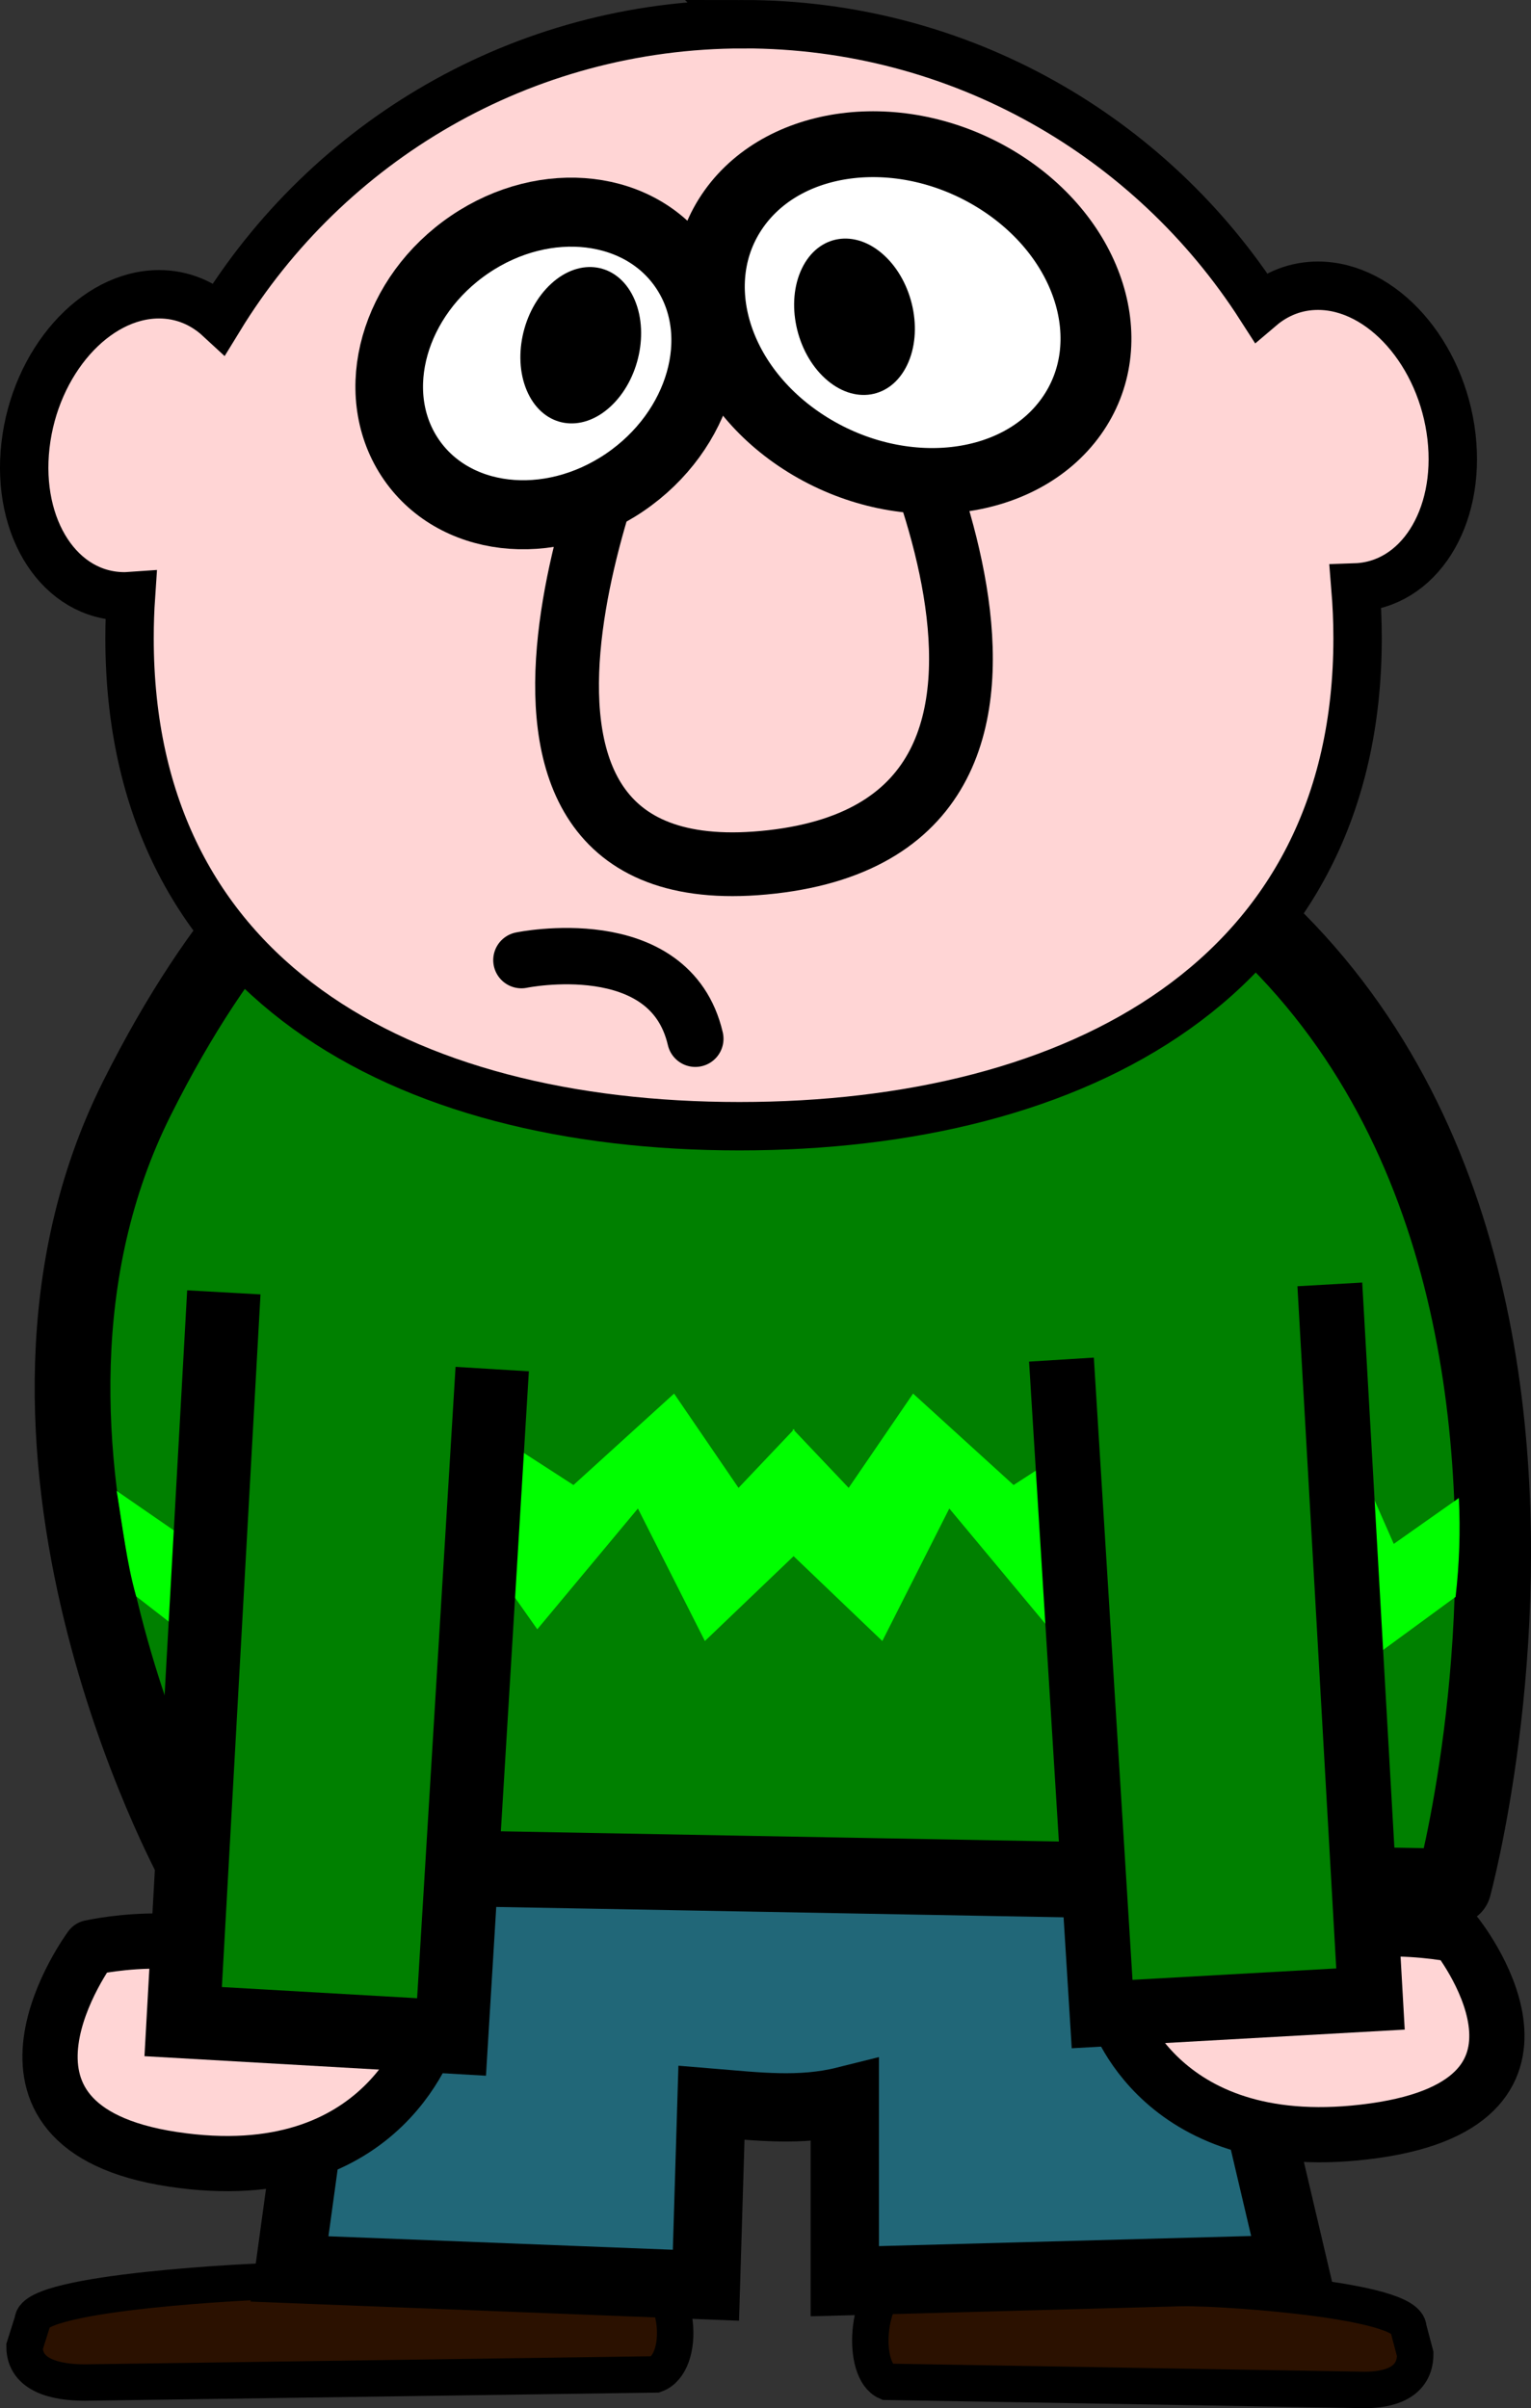
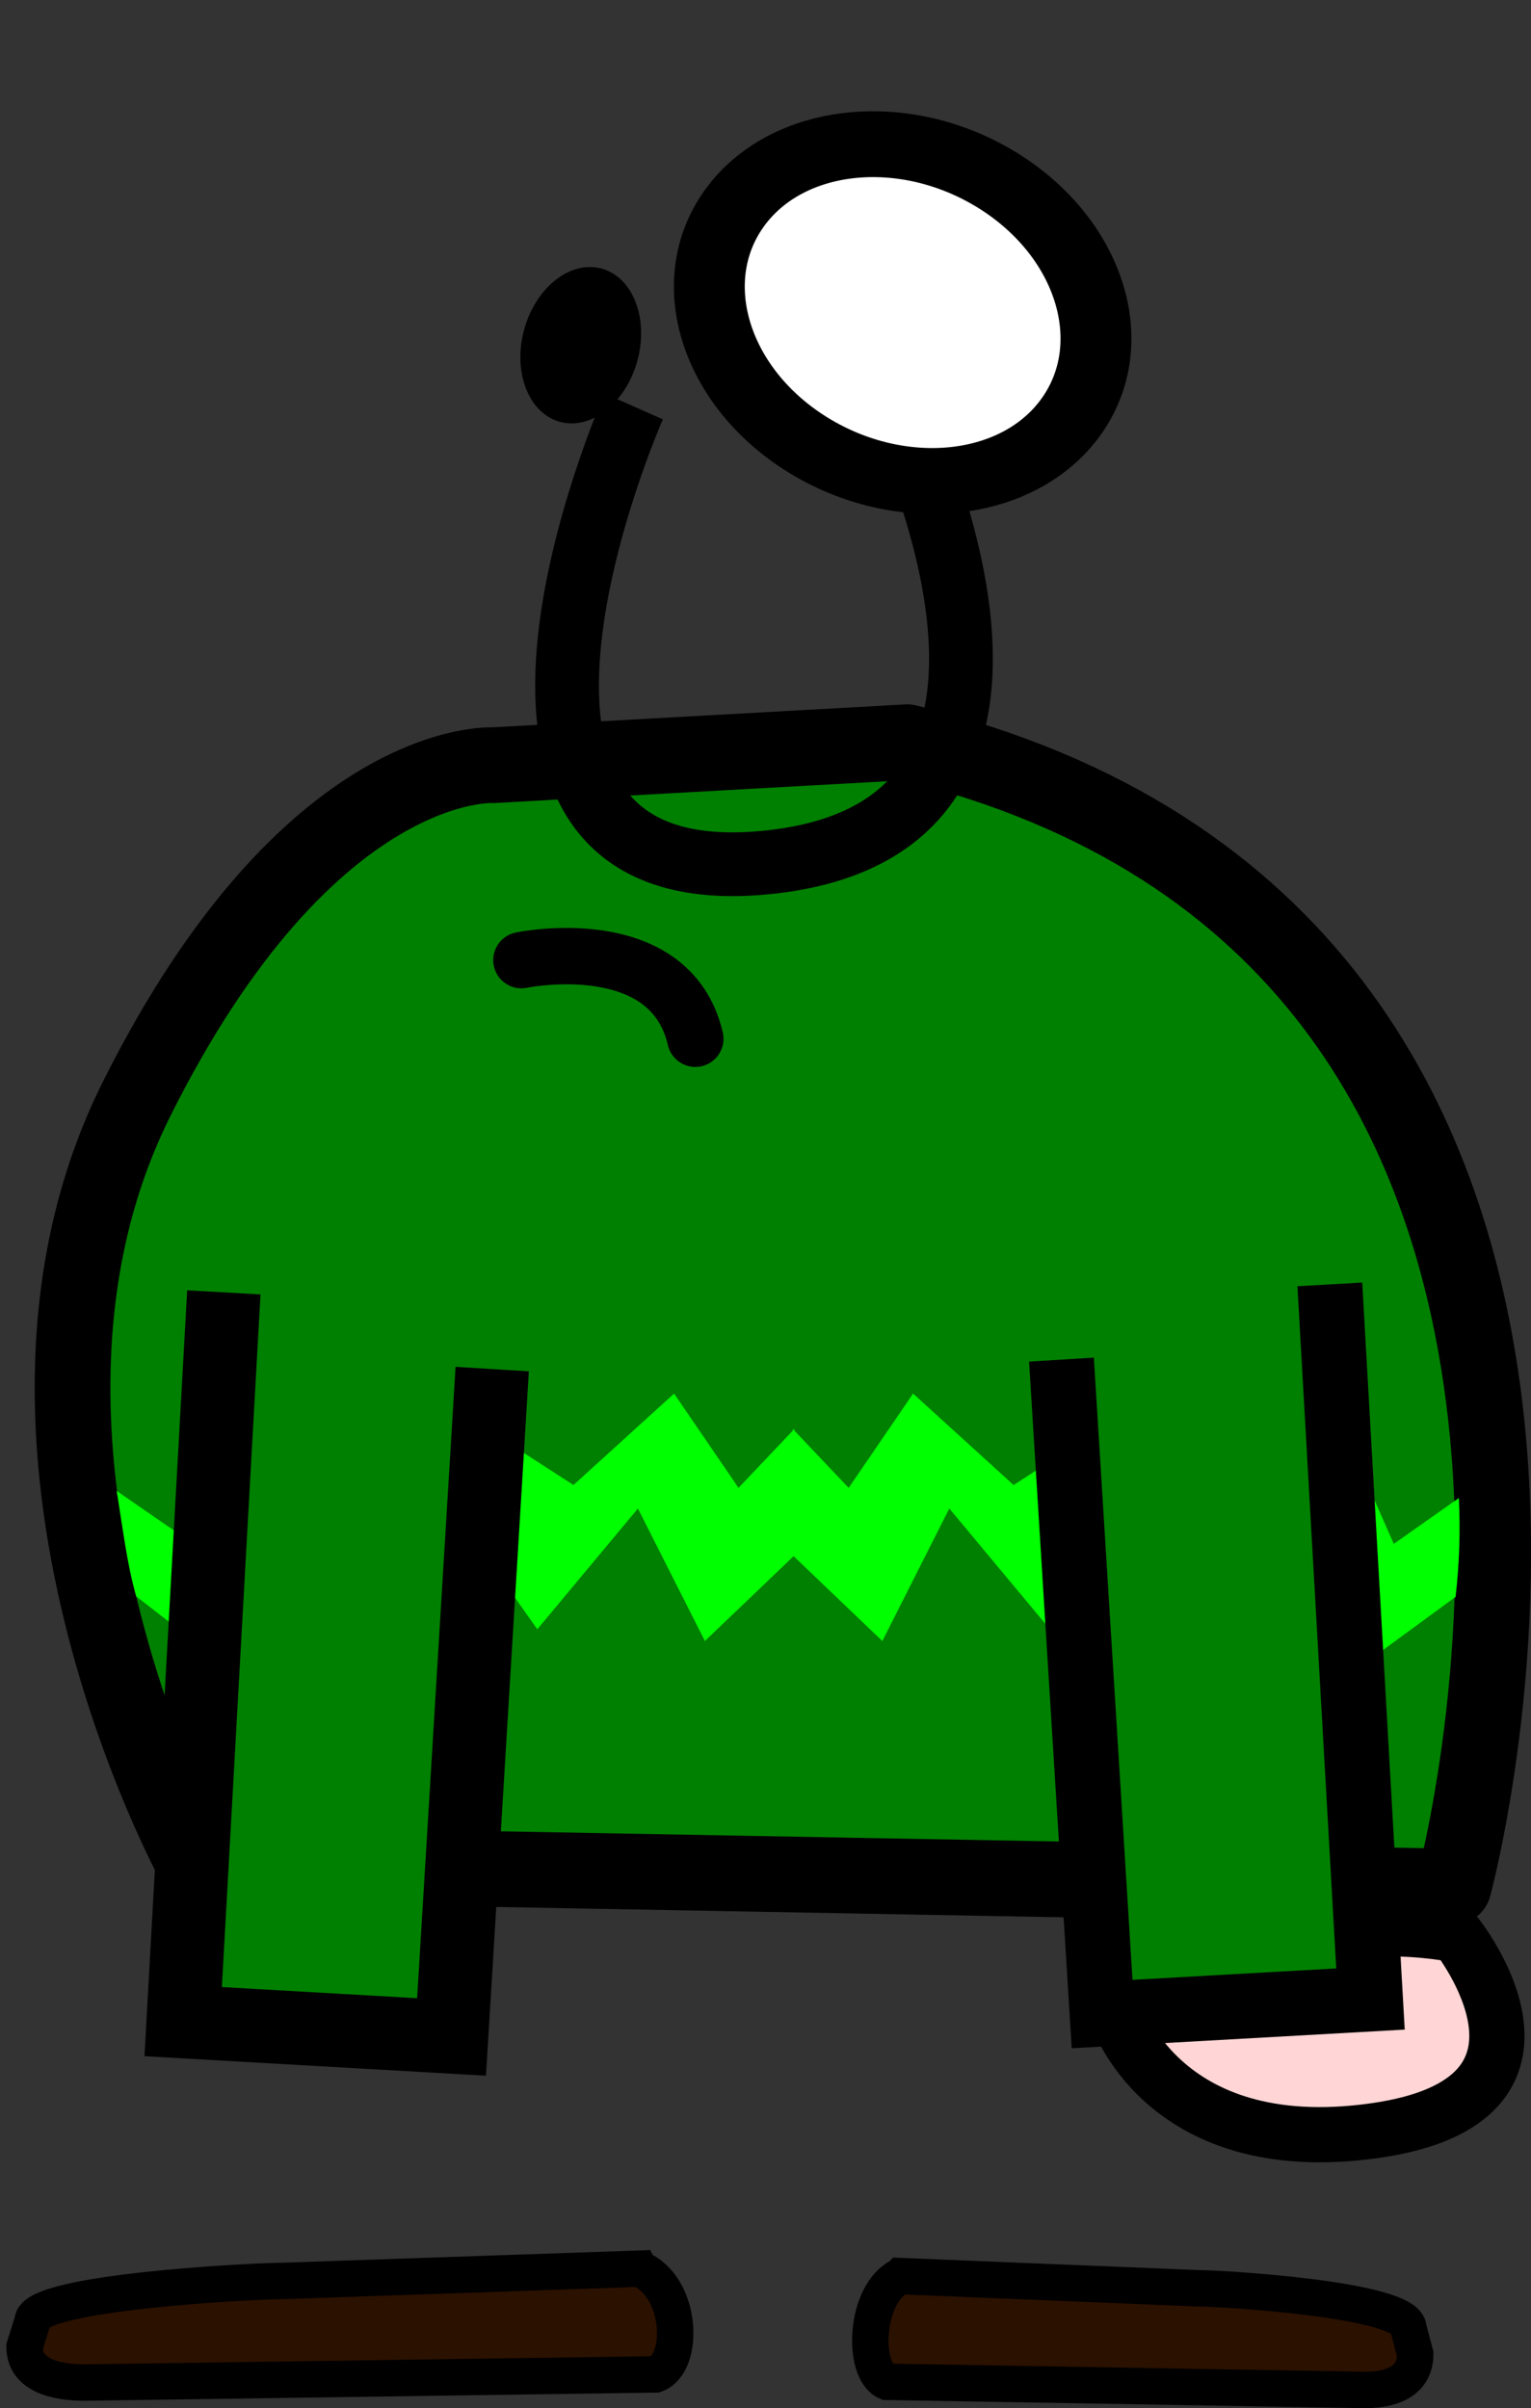
<svg xmlns="http://www.w3.org/2000/svg" xmlns:ns1="http://sodipodi.sourceforge.net/DTD/sodipodi-0.dtd" xmlns:ns2="http://www.inkscape.org/namespaces/inkscape" id="svg2" ns1:docname="_svgclean2.svg" viewBox="0 0 268.94 423.02" version="1.1" ns2:version="0.48.3.1 r9886">
  <rect x="0" y="0" width="268.94" height="423.02" fill="#333333" stroke="none" />
  <ns1:namedview id="base" bordercolor="#666666" ns2:pageshadow="2" ns2:window-y="0" pagecolor="#ffffff" ns2:window-maximized="0" ns2:zoom="0.7" ns2:window-x="0" ns2:window-height="645" showgrid="false" borderopacity="1.0" ns2:current-layer="layer1" ns2:cx="502.44302" ns2:cy="28.834067" ns2:window-width="674" ns2:pageopacity="0.0" ns2:document-units="px" />
  <g id="layer1" ns2:label="Camada 1" ns2:groupmode="layer" transform="translate(-51.538 -56.683)">
    <g id="g3868" ns2:export-ydpi="90" ns2:export-xdpi="90" transform="translate(29.429,-1180)">
      <path id="path3853" ns2:connector-curvature="0" ns1:nodetypes="ccccccc" style="stroke:#000000;stroke-width:6.4;fill:#2b1100" d="m134.4 1635.2-62.381 2.143c-5.078 0-44.167 1.945-44.167 7.024l-1.429 4.524c0 5.078 5.517 6.31 10.595 6.31l100.24-1.429c5.227-1.892 4.723-15.466-2.857-18.571z" />
      <path id="rect3850" ns2:connector-curvature="0" ns1:nodetypes="ccccccc" style="stroke:#000000;stroke-width:6.4;fill:#2b1100" d="m180.28 1636.5 52.244 2.143c4.253 0 36.99 1.945 36.99 7.024l1.196 4.524c0 5.078-4.62 6.31-8.874 6.31l-83.95-1.429c-4.378-1.892-3.956-15.466 2.393-18.571z" />
-       <path id="path3843" ns2:connector-curvature="0" ns1:nodetypes="ccccccccccc" style="stroke:#000000;stroke-width:12;fill:#216778" d="m280.83 1511.8-225.09 3.458s-21.874 45.16 23.915 71.25l-6.694 48.737 73.153 2.862 0.973-32.063c7.807 0.642 15.614 1.62 23.422-0.33v31.687l78.905-2.143-10.89-46.344c49.64-25.849 42.307-77.114 42.307-77.114z" />
-       <path id="path3855" ns2:connector-curvature="0" ns1:nodetypes="csccc" style="stroke-linejoin:round;stroke:#000000;stroke-width:9.7;stroke-linecap:round;fill:#ffd5d5" d="m97.985 1593.1s-7.773 28.605-45.53 22.884c-37.756-5.721-14.436-37.187-14.436-37.187s23.277-5.249 32.204 6.675l27.762 7.628z" />
      <path id="path3837" ns2:connector-curvature="0" ns1:nodetypes="cscccc" style="stroke-linejoin:round;stroke:#000000;stroke-width:13.3;fill:#008000" d="m108.75 1371.1s-32.325-2.02-62.629 58.589c-30.305 60.609 10.102 134.35 10.102 134.35l221.22 4.041s45.457-166.68-95.964-201.02l-72.731 4.041z" />
      <path id="path3859" ns2:connector-curvature="0" ns1:nodetypes="ccccccccccccccccccccccccccccccccccccccc" style="fill:#00ff00" d="m61.493 1529.1-15.462-12c-1.748-6.176-2.356-12.351-3.431-18.527l13.487 9.312 9.329-21.219 22.103 18.094 13.728-21.187 21.599 13.969 17.677-16.062 11.317 16.562 9.541-10.062v-0.281l0.133 0.125 0.133-0.125v0.281l9.541 10.062 11.317-16.562 17.651 16.062 21.626-13.969 13.728 21.187 22.103-18.094 9.329 21.219 11.433-8.062c0.291 5.789 0.087 11.577-0.574 17.366l-16.266 11.915-8.348-24.344-19.135 17.094-14.735-17.094-12.774 18.125-17.677-21.219-11.767 23.281-15.583-14.906-15.583 14.906-11.767-23.281-17.677 21.219-12.774-18.125-14.735 17.094-19.135-17.094-8.348 24.344z" />
      <path id="path3839" style="stroke:#000000;stroke-width:12.9;fill:#008000" ns2:connector-curvature="0" d="m61.429 1463.7-7.143 128.1 47.143 2.697 7.143-117.32" />
      <path id="path3857" ns2:connector-curvature="0" ns1:nodetypes="csccc" style="stroke-linejoin:round;stroke:#000000;stroke-width:9.7;stroke-linecap:round;fill:#ffd5d5" d="m217.97 1589.8s7.773 26.458 45.53 21.166c37.756-5.292 14.436-34.396 14.436-34.396s-23.277-4.855-32.204 6.174l-27.762 7.056z" />
      <path id="path3841" style="stroke:#000000;stroke-width:11.4;fill:#008000" ns2:connector-curvature="0" d="m255.71 1462.3 7.143 125.53-47.143 2.643-7.143-114.96" />
    </g>
-     <path id="path2816" style="stroke:#000000;stroke-width:8.5;fill:#ffd5d5" d="m182.14 60.938c-38.971 0-73.11 20.683-92.063 51.656-2.886-2.667-6.515-4.219-10.594-4.219-11.297 0-21.795 11.887-23.469 26.531-1.674 14.645 6.109 26.531 17.406 26.531 0.374 0 0.753-0.037 1.125-0.062-0.167 2.454-0.25 4.91-0.25 7.406 0 59.568 47.562 85.732 107.13 85.732s108.59-26.164 108.59-85.732c0-3.004-0.134-5.964-0.375-8.906 11.003-0.374 18.522-12.06 16.875-26.469-1.674-14.645-12.171-26.531-23.469-26.531-3.829 0-7.269 1.376-10.062 3.75-19.18-29.89-52.71-49.692-90.85-49.692z" ns2:export-ydpi="90" ns1:nodetypes="ccssscssscsscc" ns2:export-filename="C:\Documents and Settings\D&amp;O\Desktop\1.png" ns2:connector-curvature="0" ns2:export-xdpi="90" />
    <path id="path3590" style="stroke:#000000;stroke-width:11.2;fill:none" d="m162.86 128.08s-38.571 87.143 24.286 80c62.857-7.143 17.143-90 17.143-90" ns2:export-ydpi="90" ns2:export-filename="C:\Documents and Settings\D&amp;O\Desktop\1.png" ns2:connector-curvature="0" ns2:export-xdpi="90" />
    <path id="path3592" ns1:rx="31.428572" ns1:ry="37.142857" style="stroke-linejoin:round;stroke:#000000;stroke-width:13.015;fill:#ffffff" ns1:type="arc" d="m431.43 406.65c0 20.513-14.071 37.143-31.429 37.143s-31.429-16.629-31.429-37.143c0-20.513 14.071-37.143 31.429-37.143s31.429 16.629 31.429 37.143z" ns2:export-ydpi="90" ns2:export-filename="C:\Documents and Settings\D&amp;O\Desktop\1.png" transform="matrix(.529 -.74 .797 .492 -325.6 207.52)" ns1:cy="406.64789" ns1:cx="400" ns2:export-xdpi="90" />
-     <path id="path3596" ns1:rx="31.428572" ns1:ry="37.142857" style="stroke-linejoin:round;stroke:#000000;stroke-width:15.187;fill:#ffffff" ns1:type="arc" d="m431.43 406.65c0 20.513-14.071 37.143-31.429 37.143s-31.429-16.629-31.429-37.143c0-20.513 14.071-37.143 31.429-37.143s31.429 16.629 31.429 37.143z" ns2:export-ydpi="90" ns2:export-filename="C:\Documents and Settings\D&amp;O\Desktop\1.png" transform="matrix(-.433 -.665 -.651 .442 585.59 206.79)" ns1:cy="406.64789" ns1:cx="400" ns2:export-xdpi="90" />
    <path id="path3598" ns1:rx="31.428572" ns1:ry="37.142857" style="fill:#000000" ns1:type="arc" d="m431.43 406.65c0 20.513-14.071 37.143-31.429 37.143s-31.429-16.629-31.429-37.143c0-20.513 14.071-37.143 31.429-37.143s31.429 16.629 31.429 37.143z" ns2:export-ydpi="90" ns2:export-filename="C:\Documents and Settings\D&amp;O\Desktop\1.png" transform="matrix(-.165 -.344 -.249 .228 320.81 162.21)" ns1:cy="406.64789" ns1:cx="400" ns2:export-xdpi="90" />
-     <path id="path3600" ns1:rx="31.428572" ns1:ry="37.142857" style="fill:#000000" ns1:type="arc" d="m431.43 406.65c0 20.513-14.071 37.143-31.429 37.143s-31.429-16.629-31.429-37.143c0-20.513 14.071-37.143 31.429-37.143s31.429 16.629 31.429 37.143z" ns2:export-ydpi="90" ns2:export-filename="C:\Documents and Settings\D&amp;O\Desktop\1.png" transform="matrix(.165 -.344 .249 .228 34.386 157.21)" ns1:cy="406.64789" ns1:cx="400" ns2:export-xdpi="90" />
    <path id="path3604" style="stroke:#000000;stroke-width:9.9;stroke-linecap:round;fill:none" d="m173.68 239.15c-4.47-19.23-30.55-13.81-30.55-13.81" ns2:export-ydpi="90" ns1:nodetypes="cc" ns2:export-filename="C:\Documents and Settings\D&amp;O\Desktop\1.png" ns2:connector-curvature="0" ns2:export-xdpi="90" />
  </g>
</svg>